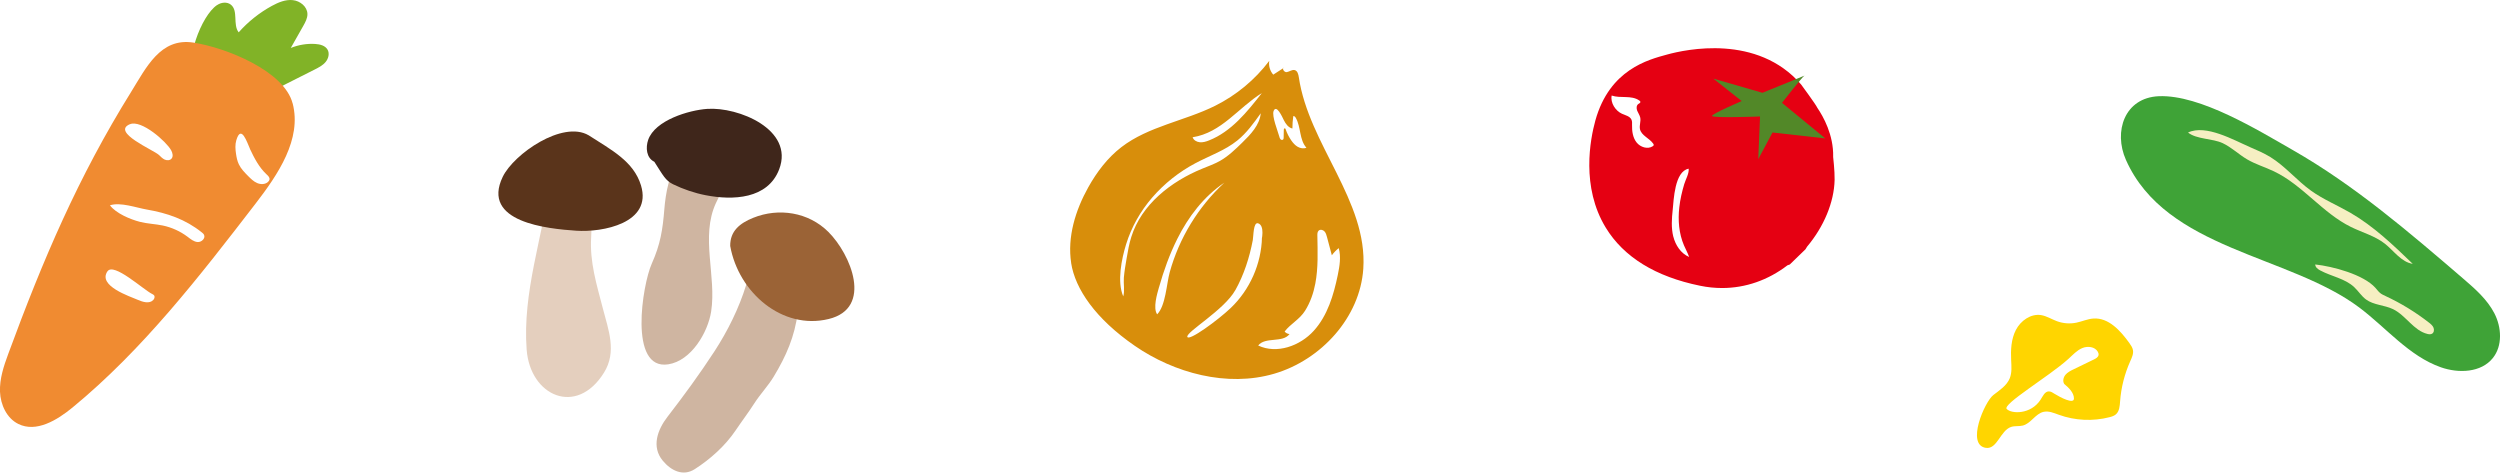
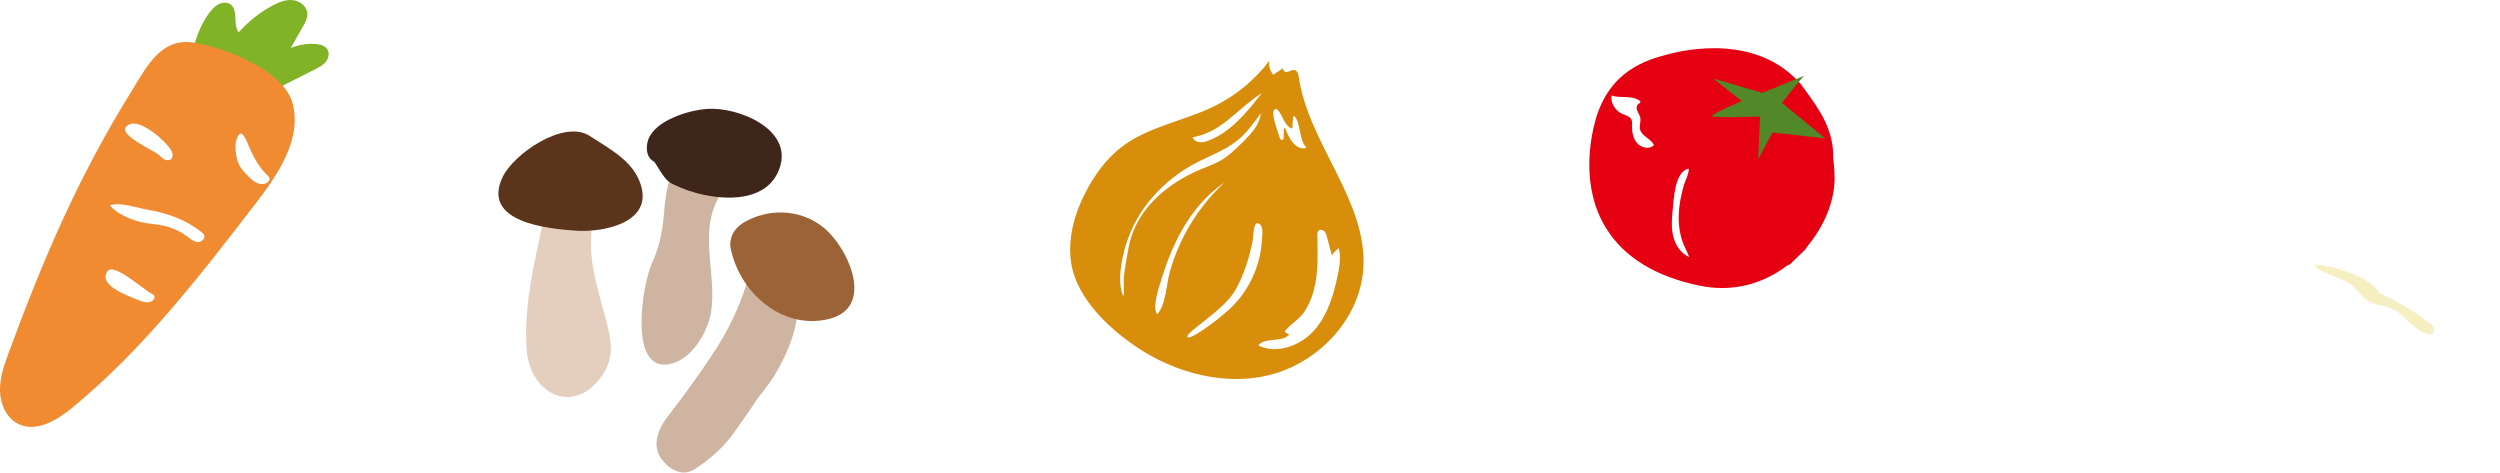
<svg xmlns="http://www.w3.org/2000/svg" id="_レイヤー_2" viewBox="0 0 571.92 108.1">
  <defs>
    <style>.cls-1{fill:#9b6336;}.cls-1,.cls-2,.cls-3,.cls-4,.cls-5,.cls-6,.cls-7{fill-rule:evenodd;}.cls-8{fill:#3fa337;}.cls-9{fill:#81b327;}.cls-2{fill:#e4cfbe;}.cls-10{fill:#f08b31;}.cls-3{fill:#e50012;}.cls-11{fill:#f6efc2;}.cls-4{fill:#5a341b;}.cls-5{fill:#3f261b;}.cls-12{fill:#d88e0b;}.cls-6{fill:#cfb5a1;}.cls-7{fill:#528828;}.cls-13{fill:#ffd500;}</style>
  </defs>
  <g id="_背景">
    <path class="cls-9" d="M49.67,1.16c.92-.63,2.24-.79,3.12-.11,1.79,1.38.42,4.57,1.81,6.35,2.16-2.44,4.75-4.5,7.61-6.06,1.47-.8,3.11-1.49,4.77-1.31,1.67.17,3.31,1.47,3.35,3.16.02.98-.47,1.88-.95,2.73-.95,1.68-1.91,3.37-2.86,5.05,1.78-.72,3.72-1.04,5.64-.91,1.06.07,2.24.37,2.77,1.29.51.88.21,2.06-.45,2.84-.65.78-1.59,1.26-2.5,1.72-3.44,1.74-6.89,3.47-10.33,5.21-5.68,2.87-14.33,4.99-17.51-2.68-1.86-4.47,1.8-14.76,5.52-17.29Z" />
    <path class="cls-10" d="M66.95,23.65c2.13,8.2-3.34,16.25-8.5,22.95-12.79,16.6-25.72,33.35-41.88,46.64-3.54,2.91-8.3,5.78-12.39,3.74C1.53,95.67.12,92.58,0,89.62c-.11-2.96.85-5.85,1.88-8.64,7.97-21.64,15.98-40.43,28.1-59.93,3.47-5.58,6.71-12.47,14.24-11.31,7.43,1.14,20.78,6.45,22.72,13.91ZM29.72,28.41c-4.36,1.83,5.5,5.94,6.65,7.05.41.39.8.82,1.31,1.05s1.19.21,1.56-.22c.44-.51.24-1.31-.08-1.9-1.07-1.97-6.81-7.08-9.44-5.97ZM33.6,47.94c-2.43-.42-6.07-1.76-8.45-.97,1.39,1.84,4.64,3.21,6.86,3.78,1.71.44,3.5.48,5.23.84,2.04.43,3.98,1.31,5.65,2.56.71.54,1.44,1.16,2.33,1.22.89.06,1.85-.87,1.45-1.66-.11-.23-.31-.39-.51-.55-3.72-2.99-7.92-4.42-12.55-5.22ZM24.58,62.07c-2.28,3.34,5.17,5.74,6.94,6.52,1.16.51,2.67.96,3.54.04.27-.28.42-.75.19-1.06-.11-.15-.29-.24-.45-.32-2.04-1.01-8.78-7.28-10.21-5.18ZM57.18,34.03c-.65-1.4-2-5.71-3.12-1.95-.3,1-.22,2.06-.07,3.09.12.83.29,1.67.65,2.42.49,1.03,1.31,1.86,2.11,2.67.62.62,1.26,1.26,2.07,1.61.8.35,1.82.35,2.48-.24.18-.16.33-.37.36-.62.04-.44-.33-.8-.66-1.1-1.74-1.62-2.84-3.76-3.84-5.89Z" />
    <path class="cls-12" d="M245.05,60.16c-.91-5.95.97-12.04,3.91-17.31,1.95-3.49,4.41-6.75,7.58-9.19,6.2-4.77,14.41-5.96,21.43-9.45,4.86-2.42,9.14-5.97,12.4-10.29-.19,1.12.16,2.31.91,3.16.84-.54,1.67-1.08,2.51-1.62-.64.07-.05,1.14.58,1.04s1.21-.63,1.83-.46c.64.18.83.98.93,1.64,2.27,15.38,15.78,28.28,14.75,43.79-.74,11.13-9.63,20.88-20.4,24.03-10.77,3.15-22.87-.17-31.87-6.38-8.99-6.2-13.65-13.01-14.57-18.97ZM272.83,31.39c.22.68.92,1.08,1.64,1.15.73.07,1.45-.15,2.12-.42,5.11-2.02,8.72-6.53,12.09-10.84-5.4,3.36-9.22,9.08-15.86,10.12ZM257.63,55.84c-1.05,3.38-2.12,8.58-.67,11.96.38-1.22.03-2.94.14-4.27.13-1.51.39-3.01.65-4.51.28-1.63.56-3.26,1.06-4.83,2.31-7.37,9.03-12.66,16.22-15.6,1.37-.56,2.77-1.06,4.06-1.78,1.91-1.08,3.5-2.63,5.07-4.16,1.95-1.9,4.01-4.04,4.26-6.74-1.6,2.24-3.22,4.5-5.36,6.23-2.81,2.27-6.32,3.47-9.52,5.16-3.78,1.99-7.18,4.68-9.97,7.91-2.67,3.09-4.73,6.73-5.94,10.63ZM292.67,31.28c.06.21.12.42.27.58s.42.21.58.07c.13-.12.14-.31.14-.48,0-.57.02-1.15.03-1.72,0-.17.09-.42.26-.37.1.02.14.13.17.23.31.91.75,1.77,1.3,2.56.39.56.86,1.1,1.46,1.44s1.35.47,1.99.21c-1.66-1.82-1.22-4.74-2.45-6.86-.12-.21-.32-.43-.56-.37-.13.94-.2,1.88-.2,2.83-.93-.2-1.54-1.06-1.96-1.91-.37-.76-1.68-3.67-2.33-2.12-.48,1.15.99,4.73,1.31,5.93ZM282.59,66.39c-2.52,4.52-11.24,9.53-10.97,10.66.27,1.13,7.05-3.84,9.93-6.59,4.38-4.17,7.01-10.12,7.15-16.15-.01.47-.2,1-.28,1.47.28-1,.95-4.17-.59-4.69-1.13-.38-1.06,2.93-1.23,3.83-.76,3.99-2.01,7.91-4,11.47ZM265.14,65.71c-.44,1.56-1.41,4.77-.42,6.2,1.95-1.97,2.15-7,2.87-9.61,2.15-7.81,6.54-15,12.5-20.51-4.71,3.16-8.25,7.82-10.77,12.87-1.76,3.52-3.1,7.26-4.17,11.04ZM298.57,71.07c-1.27,2.02-3.3,2.97-4.69,4.77.27.34.69.55,1.12.58-1.56,2.1-5.55.56-7.17,2.62,4.25,2.02,9.58.11,12.72-3.37,3.15-3.48,4.54-8.17,5.49-12.75.42-2.03.77-4.16.22-6.16-.6.47-1.13,1.03-1.58,1.64-.37-1.39-.74-2.78-1.11-4.18-.12-.47-.26-.96-.6-1.31s-.96-.48-1.31-.14c-.28.27-.3.7-.29,1.09.06,3.68.22,7.4-.47,11.02-.41,2.17-1.16,4.32-2.34,6.2Z" />
-     <path class="cls-13" d="M456,90.38c1.44-1.11,3.09-2.16,3.77-3.85.51-1.27.39-2.7.32-4.08-.12-2.38-.01-4.86,1.08-6.97,1.09-2.11,3.39-3.75,5.73-3.4,1.3.2,2.43.95,3.66,1.4,1.41.52,2.96.64,4.43.34,1.32-.27,2.58-.86,3.92-.95,3.46-.24,6.19,2.78,8.22,5.61.35.49.71,1.01.82,1.6.16.89-.26,1.76-.63,2.58-1.29,2.89-2.08,6-2.31,9.15-.08,1.07-.15,2.26-.95,2.97-.41.36-.95.53-1.47.66-3.8.98-7.89.79-11.58-.55-1.14-.41-2.34-.94-3.52-.67-1.86.43-2.88,2.65-4.73,3.13-.88.23-1.83.03-2.69.32-2.46.82-3.16,5.13-5.73,4.79-4.65-.62-.32-10.55,1.67-12.09ZM459.08,93.56c1.03,1.14,5.49,1.32,7.73-2.11.51-.78.95-1.89,1.88-1.91.49-.02.92.3,1.34.56,1.31.82,4.39,2.42,4.42,1.1.04-1.33-1.23-2.56-2.21-3.35-.42-.64-.21-1.53.27-2.11s1.19-.93,1.87-1.26c1.55-.75,3.11-1.5,4.66-2.26.45-.22.95-.5,1.04-1,.05-.26-.04-.52-.17-.75-.66-1.17-2.33-1.36-3.56-.84-1.23.52-2.16,1.56-3.15,2.46-4.57,4.13-15.16,10.35-14.13,11.49Z" />
    <path class="cls-3" d="M419.37,35.84c.1-4.97-2.24-9.15-3.63-11.19-.29-.7-3.71-5.33-3.71-5.33-10.02-11.59-26.38-8.02-30.66-6.84-4.28,1.17-13.15,3.4-16.4,15.08-1.18,4.27-3.32,15.21,2.39,24.54,4.11,6.72,11.37,11.19,21.57,13.27,1.68.35,3.37.52,5.03.52,5.36,0,10.52-1.8,14.96-5.2.17-.07.35-.1.52-.18l3.6-3.49c.13-.19.23-.39.35-.58,3.83-4.55,6.2-10.15,6.31-15.31.04-2.05-.34-5.24-.34-5.28ZM378.12,33.44c-1.16.78-2.85.25-3.72-.85-.87-1.1-1.07-2.58-1.04-3.98.01-.42.04-.85-.13-1.23-.36-.8-1.38-1-2.18-1.36-1.49-.67-2.68-2.51-2.35-4.16,2.05.7,4.48-.15,6.32,1.13.12.08.25.2.25.34,0,.23-.28.33-.47.46-.46.32-.47,1.02-.26,1.54s.56.99.69,1.54c.2.87-.24,1.79-.06,2.66.31,1.49,2.16,2.07,3.03,3.33.08.11.15.25.1.38-.03.08-.11.14-.18.19ZM382.79,54.11c-.49-1.99-.35-4.07-.13-6.11.24-2.26.42-8.8,3.65-9.41.14,1.06-.7,2.49-1.01,3.53-.52,1.74-.93,3.51-1.13,5.32-.33,2.93-.09,5.98,1.07,8.69.38.89.86,1.74,1.18,2.66-1.88-.8-3.13-2.7-3.62-4.68Z" />
    <path class="cls-7" d="M391.91,17.97l11.27,3.26s10.04-4.07,9.64-3.94c-.41.14-5.16,6.24-5.16,6.24l9.91,8.14-12.08-1.36-3.26,6.11.41-9.77s-11.13.41-10.99-.14,6.79-3.39,6.79-3.39l-6.52-5.16Z" />
    <path class="cls-2" d="M125.85,41.46c-1.71,12.79-6.35,25.4-5.37,38.52.8,10.64,11.44,15.36,17.7,5.26,2.97-4.79,1.02-9.72-.28-14.73-1.4-5.41-3.02-10.57-2.66-16.22.24-3.87-.15-8.02-2.45-11.33-.96-1.38-4.38-4.33-6.94-1.51Z" />
    <path class="cls-6" d="M156,36.73c-2.92,1.53-3.78,8.18-4.01,11.01-.39,4.87-.91,8.15-2.91,12.63-2.09,4.7-5.35,24.37,3.78,22.98,5.29-.81,9.09-7.32,9.83-12.1,1.25-8.08-2.48-17.07,1.09-24.8,1.57-3.39,4.51-7.6,1.71-11.37-1.71-2.3-5.8-2.36-9.48,1.65Z" />
    <path class="cls-5" d="M149.69,37.01c-1.85-.9-2.01-3.26-1.41-5.01,1.57-4.51,9.33-6.8,13.5-7.09,7.09-.5,19.93,4.69,16.48,13.8-2.61,6.88-10.65,7.15-16.82,5.95-2.54-.49-5.15-1.38-7.45-2.5-1.78-.87-2.27-2-4.3-5.15Z" />
    <path class="cls-4" d="M134.66,30.95c-5.93-3.48-17.12,4.26-19.65,9.5-5.02,10.4,10.25,11.89,16.82,12.33,6,.41,17.43-1.72,14.81-10.36-1.68-5.54-6.85-8.16-11.97-11.47Z" />
    <path class="cls-6" d="M170.9,57.67c-.15.92.33,1.96.36,2.9.06,1.55-.11,3.13-.56,4.61-1.62,5.29-4.24,10.56-7.24,15.17-3.36,5.16-7,10.13-10.76,15-2.28,2.95-3.72,6.85-1.09,10.03,1.92,2.32,4.66,3.65,7.32,1.95,3.56-2.28,6.98-5.35,9.33-8.83,1.42-2.11,2.94-4.1,4.32-6.25s3.14-3.96,4.43-6.1c2.87-4.76,4.78-9.14,5.5-14.68.59-4.53-1.04-8.12-3.27-11.96-1.72-2.96-4.43-5.08-8.35-1.85Z" />
    <path class="cls-1" d="M167.05,56.28c-.05-3.43,2.21-5.22,5.26-6.45,5.85-2.36,12.65-1.29,17.18,3.21,5.16,5.13,10.3,17.46.08,19.94-10.6,2.58-20.62-6.05-22.52-16.71Z" />
-     <path class="cls-8" d="M524.57,34.36c14.1,8.06,26.52,18.72,38.85,29.31,2.74,2.35,5.55,4.79,7.21,8,1.66,3.21,1.91,7.42-.35,10.24-2.68,3.35-7.82,3.54-11.87,2.12-7.32-2.57-12.47-9.01-18.67-13.67-16.1-12.1-44.22-13.18-53.39-33.77-2.89-6.48-.35-14.25,7.53-14.58,9.47-.39,22.76,7.82,30.69,12.35Z" />
-     <path class="cls-11" d="M514.68,33.64c1.61.69,3.22,1.38,4.71,2.29,3.43,2.12,6.03,5.34,9.3,7.69,2.8,2.01,6.01,3.33,8.99,5.05,5.34,3.09,9.84,7.41,14.28,11.69-2.63-.4-4.29-2.96-6.38-4.61-2.27-1.79-5.17-2.55-7.76-3.83-6.51-3.2-11.05-9.58-17.59-12.71-2.04-.98-4.24-1.62-6.19-2.77-1.91-1.13-3.53-2.73-5.54-3.68-2.37-1.12-5.96-.85-7.95-2.44,4.09-1.95,10.52,1.77,14.13,3.31Z" />
+     <path class="cls-11" d="M514.68,33.64Z" />
    <path class="cls-11" d="M543.42,65.85c.36.4.67.85,1.09,1.19.36.29.79.48,1.21.68,3.53,1.64,6.88,3.69,9.95,6.08.41.32.84.67,1.04,1.16.2.48.11,1.14-.35,1.39-.3.17-.68.13-1.02.05-3.18-.76-4.95-4.26-7.9-5.68-1.98-.95-4.4-.91-6.17-2.21-1.05-.77-1.75-1.93-2.7-2.82-2.12-1.99-5.23-2.45-7.79-3.83-.55-.29-1.13-.74-1.13-1.36,4.01.43,11.02,2.29,13.76,5.34Z" />
  </g>
</svg>